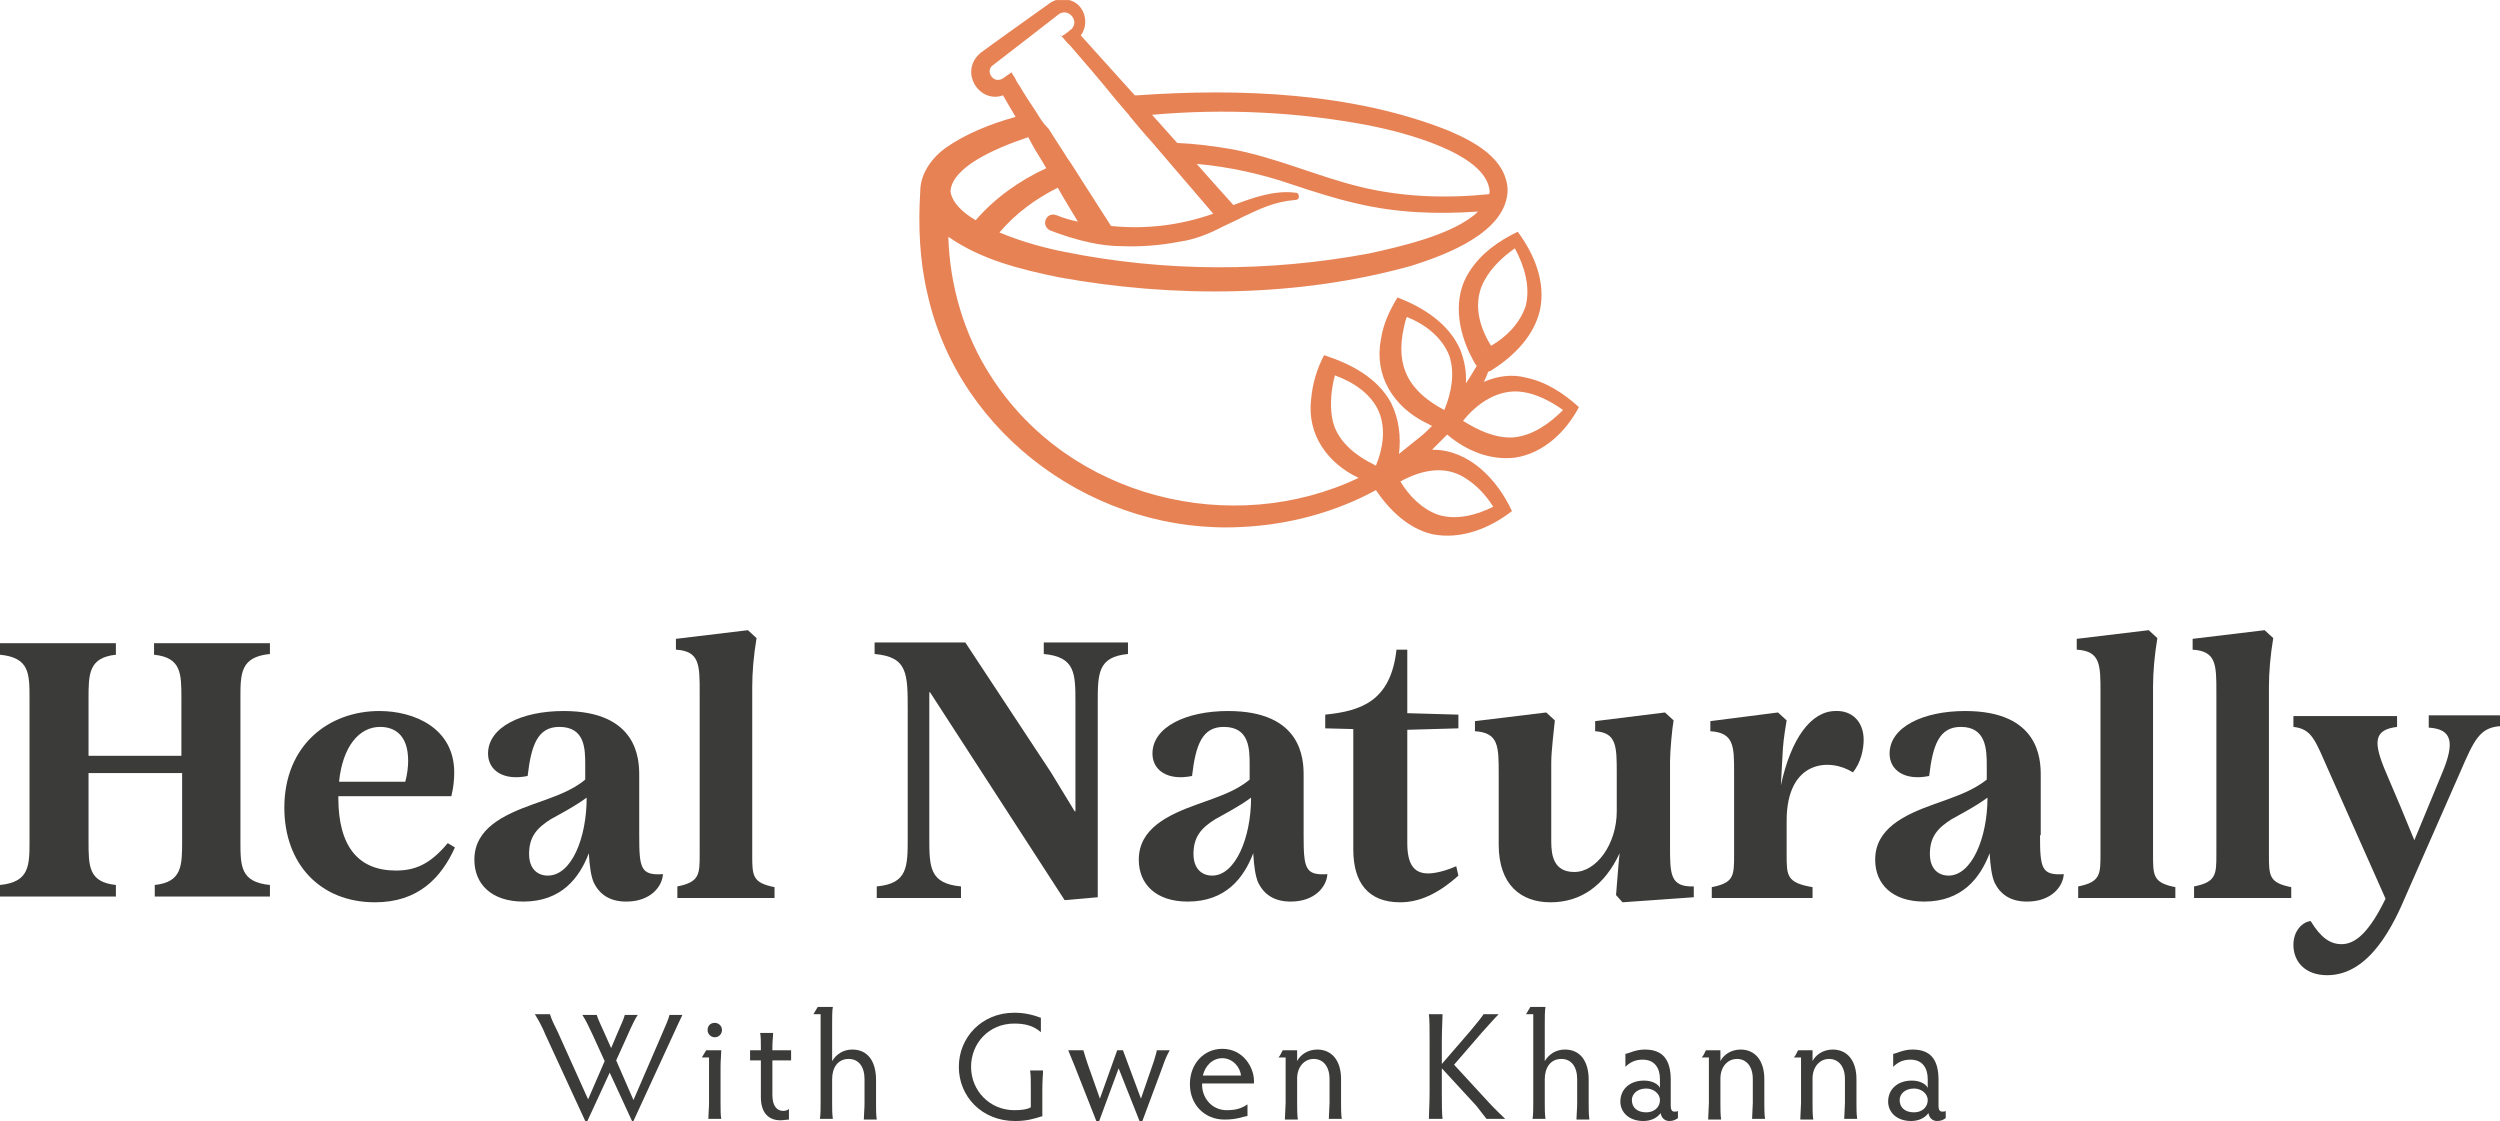
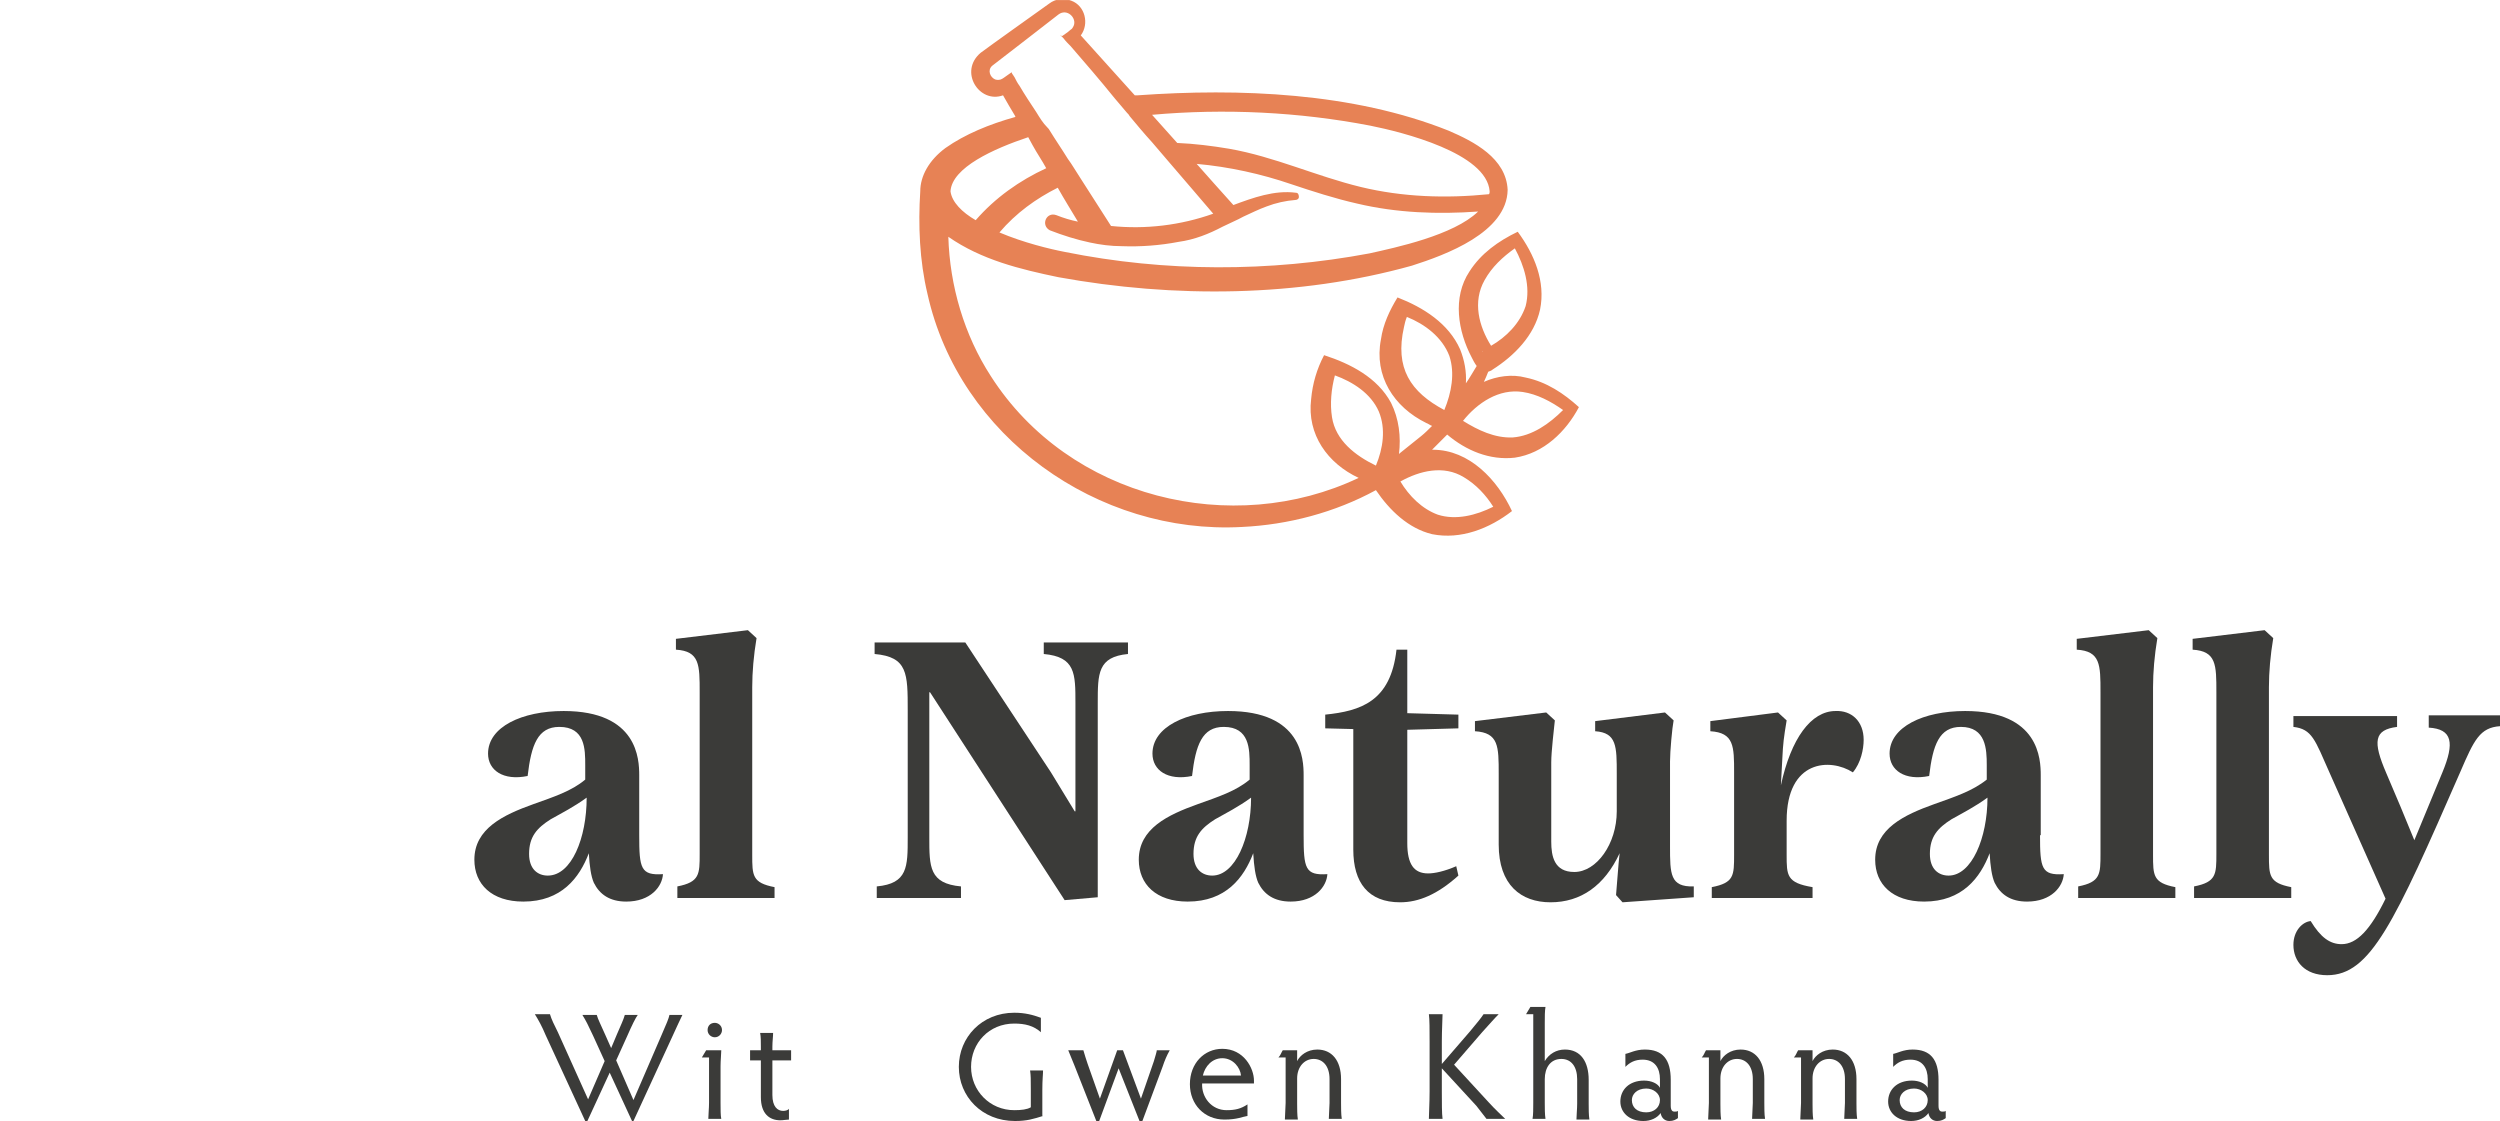
<svg xmlns="http://www.w3.org/2000/svg" width="310" height="139" viewBox="0 0 310 139" fill="none">
  <g clip-path="url(#clip0_4003_24553)">
    <path d="M189.18 46.816C187.484 46.368 185.61 46.637 184.003 47.353C184.181 46.995 184.36 46.547 184.538 46.099C184.806 46.01 184.985 45.92 185.074 45.831C187.752 44.13 190.251 41.624 190.965 38.402C191.679 34.911 190.251 31.51 188.198 28.736C185.788 29.899 183.646 31.421 182.218 33.658C180.075 36.881 180.789 41.087 182.485 44.309C182.664 44.667 182.842 45.026 183.11 45.383C182.664 46.099 182.218 46.905 181.771 47.532C181.861 46.099 181.593 44.667 181.057 43.325C179.629 40.103 176.505 38.134 173.292 36.881C172.31 38.492 171.506 40.192 171.239 42.072C170.346 46.637 172.845 50.485 176.862 52.454C177.13 52.544 177.308 52.723 177.576 52.812C177.13 53.26 176.684 53.707 176.237 54.065C175.345 54.781 174.452 55.498 173.559 56.214L173.47 56.303C173.738 54.155 173.47 51.917 172.488 49.948C170.792 46.816 167.49 45.115 164.187 44.041C163.295 45.742 162.759 47.532 162.58 49.501C162.045 53.886 164.633 57.467 168.472 59.257C152.851 66.686 132.589 61.852 122.86 46.637C119.557 41.535 117.772 35.449 117.593 29.362C121.699 32.226 126.519 33.39 131.25 34.374C145.532 36.97 160.974 36.881 175.077 32.942C179.272 31.6 186.859 28.825 186.948 23.544C186.77 19.606 182.753 17.548 179.629 16.205C167.758 11.461 153.654 10.924 141.069 11.819C140.98 11.819 140.801 11.819 140.712 11.819L134.017 4.391C135.088 2.959 134.553 0.721 132.857 0.094C131.964 -0.264 130.893 -0.174 130.09 0.452C128.84 1.347 122.681 5.733 121.61 6.539C118.843 8.866 121.432 12.893 124.377 11.819C124.823 12.625 125.359 13.52 125.895 14.415C125.895 14.415 125.895 14.415 125.895 14.505C122.681 15.4 119.646 16.653 117.236 18.353C115.183 19.875 114.112 21.844 114.112 23.724C113.844 27.93 114.023 32.316 115.005 36.433C118.932 54.155 136.159 66.328 154.011 65.343C159.724 65.074 165.526 63.553 170.614 60.778C172.31 63.284 174.631 65.522 177.576 66.238C181.147 66.954 184.717 65.522 187.484 63.374C185.699 59.525 182.218 55.766 177.665 55.766H177.576C178.201 55.139 178.826 54.513 179.451 53.886C181.771 55.855 184.717 57.108 187.841 56.751C191.411 56.214 194.178 53.528 195.785 50.485C193.911 48.785 191.768 47.353 189.18 46.816ZM169.811 31.421C157.403 33.748 144.461 33.748 132.054 31.242C130.179 30.884 126.876 30.078 123.931 28.825C125.984 26.409 128.483 24.619 131.161 23.276C131.964 24.708 132.857 26.14 133.66 27.483C132.768 27.304 131.875 27.035 130.982 26.677C129.733 26.23 129.019 27.93 130.179 28.557C131.786 29.183 133.482 29.72 135.178 30.078C136.427 30.347 137.766 30.526 139.105 30.526C141.426 30.615 143.836 30.436 146.157 29.989C148.12 29.72 149.906 29.004 151.601 28.109C152.494 27.662 153.387 27.304 154.19 26.856C155.172 26.409 156.064 25.961 157.046 25.603C158.207 25.155 159.456 24.887 160.617 24.797C160.885 24.797 161.063 24.619 161.063 24.439C161.063 24.171 160.974 23.902 160.706 23.902C158.028 23.544 155.35 24.529 152.94 25.424C151.334 23.634 149.727 21.844 148.388 20.322C152.405 20.68 156.422 21.575 160.081 22.828C162.759 23.724 165.526 24.619 168.293 25.245C173.202 26.409 178.29 26.588 183.289 26.23C180.254 29.183 173.024 30.705 169.811 31.421ZM169.9 15.579C173.916 16.384 184.36 18.98 184.717 23.724C184.717 23.813 184.717 23.992 184.628 24.081C179.272 24.619 173.916 24.439 168.739 23.186C163.205 21.844 158.028 19.427 152.405 18.443C150.263 18.085 148.12 17.816 145.978 17.727L142.854 14.236C151.869 13.431 161.063 13.878 169.9 15.579ZM128.483 13.878C127.769 12.804 127.055 11.73 126.43 10.656C126.162 10.298 125.984 9.94 125.805 9.582C125.716 9.492 125.716 9.403 125.627 9.313C125.538 9.224 125.448 9.045 125.448 8.955C125.448 8.955 125.448 8.955 125.448 8.866C125.448 8.866 125.448 8.866 125.448 8.955C124.913 9.313 124.466 9.671 124.288 9.761C124.02 9.94 123.663 9.94 123.395 9.85C122.77 9.582 122.413 8.687 123.038 8.15C124.109 7.344 130.09 2.69 131.25 1.795C132.321 0.989 133.571 2.242 133.125 3.227C133.035 3.406 132.946 3.585 132.768 3.675C132.589 3.854 132.232 4.122 131.696 4.48C131.607 4.48 131.607 4.391 131.518 4.391C131.518 4.48 131.607 4.48 131.607 4.48C131.696 4.57 131.786 4.659 131.875 4.749C132.143 5.107 132.411 5.375 132.768 5.733C134.464 7.702 136.338 9.85 138.212 12.177C138.748 12.804 139.194 13.341 139.73 13.967C139.908 14.146 139.998 14.236 140.087 14.415C140.98 15.489 141.872 16.563 142.854 17.637C143.568 18.443 144.282 19.338 144.996 20.143C146.871 22.291 148.656 24.439 150.441 26.498C146.424 27.93 142.051 28.467 137.766 28.02C136.517 26.051 135.178 23.992 133.928 22.023C133.392 21.217 132.946 20.412 132.411 19.696C131.696 18.532 130.893 17.369 130.179 16.205C130.09 16.026 130.001 15.937 129.911 15.847C129.286 15.221 128.929 14.594 128.483 13.878ZM127.501 17.011C127.68 17.369 127.858 17.637 128.037 17.995C128.572 18.98 129.197 19.875 129.733 20.859C126.43 22.381 123.395 24.529 120.985 27.304C119.289 26.319 118.04 25.066 117.861 23.724C118.04 20.77 123.217 18.443 127.501 17.011ZM183.914 43.504C183.914 43.504 183.824 43.504 183.824 43.593C183.735 43.593 183.824 43.504 183.914 43.504ZM184.092 34.733C184.985 33.121 186.324 31.868 187.841 30.794C189.001 32.942 189.805 35.538 189.18 37.955C188.466 40.103 186.77 41.803 184.895 42.877C183.378 40.461 182.575 37.418 184.092 34.733ZM174.095 40.55C174.184 40.103 174.274 39.745 174.452 39.297C176.684 40.192 178.826 41.803 179.718 44.13C180.432 46.279 179.986 48.695 179.094 50.843C174.898 48.606 172.935 45.652 174.095 40.55ZM165.169 51.738C164.901 50.038 165.08 48.248 165.526 46.547C167.758 47.353 169.989 48.785 170.971 51.022C171.864 53.17 171.506 55.587 170.614 57.735C168.025 56.482 165.615 54.602 165.169 51.738ZM181.504 59.167C183.021 60.062 184.271 61.405 185.163 62.837C183.021 63.911 180.522 64.537 178.29 63.821C176.326 63.105 174.72 61.494 173.649 59.704C176.059 58.362 179.004 57.646 181.504 59.167ZM187.573 54.244C185.342 54.334 183.289 53.349 181.414 52.186C183.2 49.948 185.877 48.158 188.823 48.606C190.608 48.874 192.304 49.769 193.821 50.843C192.126 52.544 189.983 54.065 187.573 54.244Z" fill="#E78255" />
-     <path d="M33.472 81.096C29.813 81.454 29.813 83.512 29.813 86.555V104.277C29.813 107.41 29.813 109.379 33.472 109.737V111.169H19.191V109.737C22.583 109.379 22.583 107.32 22.583 104.277V95.864H10.979V104.277C10.979 107.41 10.979 109.379 14.371 109.737V111.169H0V109.737C3.66 109.379 3.66 107.32 3.66 104.277V86.645C3.66 83.512 3.66 81.543 0 81.185V79.753H14.371V81.185C10.979 81.543 10.979 83.602 10.979 86.645V93.716H22.494V86.645C22.494 83.512 22.494 81.543 19.102 81.185V79.753H33.472V81.096Z" fill="#3B3B39" />
-     <path d="M56.412 105.083C54.717 108.842 51.86 111.885 46.505 111.885C39.632 111.885 35.258 107.052 35.258 100.16C35.258 92.373 40.792 88.166 47.04 88.166C51.414 88.166 56.323 90.315 56.323 95.774C56.323 96.669 56.234 97.654 55.966 98.728H41.952V98.907C41.952 104.993 44.452 107.947 49.093 107.947C51.414 107.947 53.288 107.231 55.52 104.546L56.412 105.083ZM42.042 96.938H50.254C50.521 95.953 50.611 95.058 50.611 94.342C50.611 90.941 48.736 90.136 47.129 90.136C44.541 90.136 42.488 92.552 42.042 96.938Z" fill="#3B3B39" />
    <path d="M79.263 103.561C79.263 107.678 79.441 108.573 82.208 108.394C82.119 109.916 80.691 111.796 77.656 111.796C75.603 111.796 74.353 110.901 73.639 109.469C73.282 108.663 73.104 107.41 73.015 105.799C71.854 108.842 69.623 111.796 64.892 111.796C60.965 111.796 58.822 109.648 58.822 106.604C58.822 102.756 62.393 101.055 66.142 99.713C68.641 98.817 70.872 98.102 72.568 96.669V94.879C72.568 92.91 72.568 90.136 69.355 90.136C66.677 90.136 65.874 92.373 65.427 96.222C62.393 96.848 60.518 95.506 60.518 93.447C60.518 90.136 64.713 88.166 69.891 88.166C79.084 88.166 79.263 94.163 79.263 96.132V103.561ZM72.747 98.907C71.14 100.071 69.712 100.787 68.284 101.592C66.588 102.666 65.606 103.74 65.606 105.888C65.606 107.768 66.677 108.573 67.927 108.573C70.872 108.573 72.747 103.919 72.747 98.907Z" fill="#3B3B39" />
    <path d="M83.993 111.259V109.916C86.76 109.379 86.76 108.394 86.76 105.888V85.839C86.76 82.438 86.76 80.738 83.815 80.559V79.216L92.741 78.142L93.812 79.127C93.455 81.275 93.276 83.333 93.276 85.213V105.978C93.276 108.573 93.276 109.468 96.044 110.006V111.348H83.993V111.259Z" fill="#3B3B39" />
    <path d="M132.015 111.617L115.324 85.839H115.234V103.83C115.234 107.499 115.234 109.558 119.162 109.916V111.348H108.718V109.916C112.557 109.558 112.557 107.499 112.557 103.83V88.077C112.557 83.512 112.557 81.454 108.451 81.096V79.664H119.697L130.319 95.774L133.265 100.608H133.354V87.182C133.354 83.512 133.354 81.454 129.427 81.096V79.664H139.87V81.096C136.121 81.454 136.121 83.512 136.121 87.182V111.259L132.015 111.617Z" fill="#3B3B39" />
    <path d="M161.65 103.561C161.65 107.678 161.828 108.573 164.595 108.394C164.506 109.916 163.078 111.796 160.043 111.796C157.99 111.796 156.74 110.901 156.026 109.469C155.669 108.663 155.491 107.41 155.401 105.799C154.241 108.842 152.009 111.796 147.279 111.796C143.351 111.796 141.209 109.648 141.209 106.604C141.209 102.756 144.779 101.055 148.528 99.713C151.028 98.817 153.259 98.102 154.955 96.669V94.879C154.955 92.91 154.955 90.136 151.742 90.136C149.064 90.136 148.261 92.373 147.814 96.222C144.779 96.848 142.905 95.506 142.905 93.447C142.905 90.136 147.1 88.166 152.277 88.166C161.471 88.166 161.65 94.163 161.65 96.132V103.561ZM155.134 98.907C153.527 100.071 152.099 100.787 150.671 101.592C148.975 102.666 147.993 103.74 147.993 105.888C147.993 107.768 149.064 108.573 150.314 108.573C153.17 108.573 155.134 103.919 155.134 98.907Z" fill="#3B3B39" />
    <path d="M180.841 108.573C178.253 110.901 175.932 111.885 173.611 111.885C169.684 111.885 167.809 109.468 167.809 105.351V90.404L164.328 90.315V88.614C168.702 88.166 172.451 87.003 173.165 80.559H174.504V88.435L180.841 88.614V90.315L174.504 90.494V104.546C174.504 107.141 175.307 108.305 177.092 108.305C177.896 108.305 179.145 108.036 180.573 107.41L180.841 108.573Z" fill="#3B3B39" />
    <path d="M207.083 104.904C207.083 108.394 207.083 110.006 210.029 109.916V111.259L201.192 111.885L200.389 110.99C200.567 109.021 200.656 107.32 200.835 105.799C198.96 109.827 196.015 111.885 192.266 111.885C188.606 111.885 185.839 109.737 185.839 104.725V95.953C185.839 92.552 185.839 90.852 182.894 90.673V89.42L191.73 88.346L192.801 89.33C192.712 90.225 192.355 93.179 192.355 94.521V104.367C192.355 106.157 192.712 108.126 195.211 108.126C197.978 108.126 200.478 104.635 200.478 100.608V95.953C200.478 92.552 200.478 90.852 197.8 90.673V89.42L206.458 88.346L207.529 89.33C207.351 90.225 207.083 93.179 207.083 94.432V104.904Z" fill="#3B3B39" />
    <path d="M231.094 91.747C231.094 92.91 230.737 94.611 229.756 95.774C226.988 93.984 221.544 94.163 221.544 101.771V105.978C221.544 108.573 221.544 109.468 224.757 110.006V111.348H212.261V110.006C215.028 109.468 215.028 108.573 215.028 105.978V95.774C215.028 92.552 215.028 90.852 212.082 90.673V89.42L220.472 88.346L221.544 89.33C221.187 91.478 221.097 92.194 221.008 94.074L220.83 97.385C222.079 91.568 224.578 88.166 227.613 88.166C229.577 88.077 231.094 89.42 231.094 91.747Z" fill="#3B3B39" />
    <path d="M252.963 103.561C252.963 107.678 253.142 108.573 255.909 108.394C255.819 109.916 254.391 111.796 251.356 111.796C249.303 111.796 248.054 110.901 247.34 109.469C246.983 108.663 246.804 107.41 246.715 105.799C245.554 108.842 243.323 111.796 238.592 111.796C234.665 111.796 232.522 109.648 232.522 106.604C232.522 102.756 236.093 101.055 239.842 99.713C242.341 98.817 244.573 98.102 246.358 96.669V94.879C246.358 92.91 246.268 90.136 243.144 90.136C240.467 90.136 239.663 92.373 239.217 96.222C236.182 96.848 234.308 95.506 234.308 93.447C234.308 90.136 238.503 88.166 243.68 88.166C252.874 88.166 253.052 94.163 253.052 96.132V103.561H252.963ZM246.447 98.907C244.84 100.071 243.412 100.787 241.984 101.592C240.288 102.666 239.306 103.74 239.306 105.888C239.306 107.768 240.377 108.573 241.627 108.573C244.483 108.573 246.447 103.919 246.447 98.907Z" fill="#3B3B39" />
    <path d="M257.694 111.259V109.916C260.461 109.379 260.461 108.394 260.461 105.888V85.839C260.461 82.438 260.461 80.738 257.516 80.559V79.216L266.442 78.142L267.513 79.127C267.156 81.275 266.977 83.333 266.977 85.213V105.978C266.977 108.573 266.977 109.468 269.744 110.006V111.348H257.694V111.259Z" fill="#3B3B39" />
    <path d="M272.064 111.259V109.916C274.831 109.379 274.831 108.394 274.831 105.888V85.839C274.831 82.438 274.831 80.738 271.886 80.559V79.216L280.812 78.142L281.883 79.127C281.526 81.275 281.347 83.333 281.347 85.213V105.978C281.347 108.573 281.347 109.468 284.114 110.006V111.348H272.064V111.259Z" fill="#3B3B39" />
-     <path d="M301.074 88.704H310V90.046C307.501 90.225 306.787 91.747 305.091 95.685L298.397 110.901C296.879 114.481 293.934 120.925 288.578 120.925C285.811 120.925 284.383 119.224 284.383 117.166C284.383 115.376 285.543 114.302 286.525 114.212C287.775 116.271 288.935 117.076 290.363 117.076C292.238 117.076 293.934 115.286 295.808 111.438L288.846 95.774C287.061 91.747 286.704 90.404 284.383 90.136V88.793H297.236V90.136C294.38 90.494 294.201 91.926 295.897 95.864L297.683 100.071L299.378 104.188L302.86 95.774C304.377 92.105 304.109 90.404 301.164 90.225V88.704H301.074Z" fill="#3B3B39" />
+     <path d="M301.074 88.704H310V90.046C307.501 90.225 306.787 91.747 305.091 95.685C296.879 114.481 293.934 120.925 288.578 120.925C285.811 120.925 284.383 119.224 284.383 117.166C284.383 115.376 285.543 114.302 286.525 114.212C287.775 116.271 288.935 117.076 290.363 117.076C292.238 117.076 293.934 115.286 295.808 111.438L288.846 95.774C287.061 91.747 286.704 90.404 284.383 90.136V88.793H297.236V90.136C294.38 90.494 294.201 91.926 295.897 95.864L297.683 100.071L299.378 104.188L302.86 95.774C304.377 92.105 304.109 90.404 301.164 90.225V88.704H301.074Z" fill="#3B3B39" />
    <path d="M84.619 125.848C84.262 126.564 83.994 127.19 83.369 128.533L78.549 139.005H78.37L75.603 133.008L72.836 139.005H72.569L67.659 128.354C67.213 127.28 66.767 126.474 66.32 125.758H68.195C68.373 126.385 68.73 127.101 69.177 127.996L72.925 136.32L74.978 131.576L73.55 128.443C72.926 127.101 72.658 126.564 72.212 125.848H73.997C74.175 126.474 74.443 126.922 75.068 128.354L75.782 129.965L76.496 128.264C77.031 127.011 77.299 126.474 77.478 125.848H79.085C78.817 126.206 78.37 127.101 77.746 128.533L76.407 131.487L78.549 136.409L82.03 128.354C82.655 126.922 82.923 126.295 83.012 125.848H84.619Z" fill="#3B3B39" />
    <path d="M87.832 138.736C87.832 138.289 87.921 137.394 87.921 136.767V131.129H87.028C87.207 130.86 87.385 130.502 87.564 130.233H89.438C89.438 130.681 89.349 131.487 89.349 132.203V136.767C89.349 137.483 89.349 138.378 89.438 138.736H87.832ZM88.635 126.832C89.081 126.832 89.528 127.19 89.528 127.727C89.528 128.175 89.171 128.622 88.635 128.622C88.189 128.622 87.742 128.264 87.742 127.727C87.742 127.19 88.099 126.832 88.635 126.832Z" fill="#3B3B39" />
    <path d="M97.829 138.826C97.561 138.826 97.115 138.915 96.758 138.915C95.419 138.915 94.348 138.11 94.348 136.051V131.487H93.009V130.233H94.348V129.786C94.348 129.159 94.348 128.533 94.258 128.085H95.865C95.865 128.533 95.776 129.159 95.776 129.786V130.233H98.097V131.487H95.776V135.783C95.776 137.215 96.401 137.752 97.115 137.752C97.382 137.752 97.74 137.662 97.829 137.483V138.826Z" fill="#3B3B39" />
-     <path d="M107.201 133.814C107.201 132.292 106.487 131.308 105.238 131.308C103.899 131.308 103.185 132.382 103.185 133.814V136.767C103.185 137.394 103.185 138.199 103.274 138.736H101.667C101.756 138.289 101.756 137.394 101.756 136.767V125.758H100.864C101.042 125.49 101.221 125.132 101.399 124.863H103.274C103.185 125.311 103.185 126.116 103.185 126.832V131.576C103.72 130.681 104.613 130.144 105.684 130.144C107.648 130.144 108.629 131.666 108.629 133.903V136.857C108.629 137.483 108.629 138.289 108.719 138.826H107.112C107.112 138.378 107.201 137.483 107.201 136.857V133.814Z" fill="#3B3B39" />
    <path d="M129.338 138.378C128.178 138.736 127.374 139.005 125.857 139.005C121.751 139.005 118.895 135.962 118.895 132.292C118.895 128.622 121.751 125.579 125.768 125.579C127.106 125.579 128.088 125.848 129.07 126.206V127.996C128.178 127.19 127.106 126.922 125.768 126.922C122.643 126.922 120.412 129.338 120.412 132.292C120.412 135.246 122.733 137.662 125.768 137.662C126.66 137.662 127.374 137.573 127.821 137.304V135.156C127.821 133.814 127.821 133.366 127.731 132.74H129.338C129.338 133.277 129.249 133.814 129.249 135.156V138.378H129.338Z" fill="#3B3B39" />
    <path d="M134.336 130.233C134.515 130.86 134.693 131.397 134.872 131.934L136.389 136.23L138.532 130.233H139.246L141.477 136.23L143.084 131.576C143.262 130.949 143.441 130.412 143.441 130.233H145.048C144.691 130.86 144.423 131.487 144.155 132.292L141.656 139.005H141.299L138.71 132.471L136.3 139.005H135.943L133.265 132.203C132.997 131.576 132.73 130.86 132.462 130.233H134.336Z" fill="#3B3B39" />
    <path d="M154.688 138.378C154.063 138.468 153.438 138.826 151.831 138.826C149.332 138.826 147.547 136.946 147.547 134.44C147.547 131.845 149.332 130.054 151.564 130.054C154.241 130.054 155.491 132.471 155.491 133.993C155.491 134.082 155.491 134.261 155.491 134.351H149.064C148.975 136.051 150.225 137.662 152.099 137.662C153.17 137.662 153.884 137.483 154.688 136.946V138.378ZM153.884 133.366C153.795 132.382 152.902 131.218 151.564 131.218C150.314 131.218 149.421 132.203 149.154 133.366H153.884Z" fill="#3B3B39" />
    <path d="M159.329 138.736C159.329 138.199 159.418 137.304 159.418 136.767V131.129H158.525C158.793 130.86 158.882 130.502 159.061 130.233H160.846V131.576C161.203 130.86 162.096 130.144 163.345 130.144C165.131 130.144 166.291 131.487 166.291 133.814V136.767C166.291 137.304 166.291 138.199 166.38 138.736H164.774C164.774 138.199 164.863 137.304 164.863 136.767V133.814C164.863 132.113 163.97 131.308 162.899 131.308C161.739 131.308 160.846 132.292 160.846 133.724V136.857C160.846 137.394 160.846 138.289 160.935 138.826H159.329V138.736Z" fill="#3B3B39" />
    <path d="M184.589 136.678C185.482 137.662 186.107 138.199 186.642 138.736H184.321C184.054 138.378 183.697 137.931 183.072 137.125L178.787 132.471V135.335C178.787 136.767 178.787 138.11 178.877 138.736H177.181C177.181 138.11 177.27 136.767 177.27 135.335V129.159C177.27 127.727 177.27 126.385 177.181 125.758H178.877C178.877 126.295 178.787 127.727 178.787 129.159V131.934L182.268 127.906C183.161 126.832 183.607 126.295 183.964 125.758H185.839C185.214 126.385 184.768 126.922 183.786 127.996L180.305 132.024L184.589 136.678Z" fill="#3B3B39" />
    <path d="M195.569 133.814C195.569 132.292 194.855 131.308 193.605 131.308C192.266 131.308 191.552 132.382 191.552 133.814V136.767C191.552 137.394 191.552 138.199 191.641 138.736H190.035C190.124 138.289 190.124 137.394 190.124 136.767V125.758H189.231C189.41 125.49 189.588 125.132 189.767 124.863H191.641C191.552 125.311 191.552 126.116 191.552 126.832V131.576C192.088 130.681 192.98 130.144 194.051 130.144C196.015 130.144 196.997 131.666 196.997 133.903V136.857C196.997 137.483 196.997 138.289 197.086 138.826H195.48C195.48 138.378 195.569 137.483 195.569 136.857V133.814Z" fill="#3B3B39" />
    <path d="M208.065 138.647C207.797 138.826 207.529 139.005 206.993 139.005C206.458 139.005 206.012 138.647 205.922 138.02C205.476 138.647 204.673 139.005 203.78 139.005C201.995 139.005 200.924 137.931 200.924 136.588C200.924 135.156 201.995 133.993 203.869 133.993C204.762 133.993 205.565 134.351 205.833 134.888V133.814C205.833 132.471 205.208 131.397 203.691 131.397C202.709 131.397 202.084 131.755 201.549 132.292V130.681C202.084 130.591 202.798 130.144 203.959 130.144C206.19 130.144 207.172 131.397 207.172 133.903V137.125C207.172 137.752 207.44 137.841 207.618 137.841C207.797 137.841 207.975 137.841 208.065 137.752V138.647ZM204.137 137.931C205.119 137.931 205.833 137.304 205.833 136.409C205.833 135.604 205.03 134.977 204.137 134.977C202.977 134.977 202.352 135.693 202.352 136.409C202.352 137.304 202.977 137.931 204.137 137.931Z" fill="#3B3B39" />
    <path d="M211.814 138.736C211.814 138.199 211.903 137.304 211.903 136.767V131.129H211.011C211.279 130.86 211.368 130.502 211.546 130.233H213.332V131.576C213.689 130.86 214.581 130.144 215.831 130.144C217.616 130.144 218.776 131.487 218.776 133.814V136.767C218.776 137.304 218.776 138.199 218.866 138.736H217.259C217.259 138.199 217.348 137.304 217.348 136.767V133.814C217.348 132.113 216.456 131.308 215.384 131.308C214.224 131.308 213.332 132.292 213.332 133.724V136.857C213.332 137.394 213.332 138.289 213.421 138.826H211.814V138.736Z" fill="#3B3B39" />
    <path d="M223.239 138.736C223.239 138.199 223.328 137.304 223.328 136.767V131.129H222.436C222.703 130.86 222.793 130.502 222.971 130.233H224.756V131.576C225.113 130.86 226.006 130.144 227.256 130.144C229.041 130.144 230.201 131.487 230.201 133.814V136.767C230.201 137.304 230.201 138.199 230.29 138.736H228.684C228.684 138.199 228.773 137.304 228.773 136.767V133.814C228.773 132.113 227.88 131.308 226.809 131.308C225.649 131.308 224.756 132.292 224.756 133.724V136.857C224.756 137.394 224.756 138.289 224.846 138.826H223.239V138.736Z" fill="#3B3B39" />
    <path d="M241.27 138.647C241.002 138.826 240.734 139.005 240.199 139.005C239.663 139.005 239.217 138.647 239.127 138.02C238.681 138.647 237.878 139.005 236.985 139.005C235.2 139.005 234.129 137.931 234.129 136.588C234.129 135.156 235.2 133.993 237.075 133.993C237.967 133.993 238.77 134.351 239.038 134.888V133.814C239.038 132.471 238.413 131.397 236.896 131.397C235.914 131.397 235.289 131.755 234.754 132.292V130.681C235.289 130.591 236.003 130.144 237.164 130.144C239.395 130.144 240.377 131.397 240.377 133.903V137.125C240.377 137.752 240.645 137.841 240.823 137.841C241.002 137.841 241.18 137.841 241.27 137.752V138.647ZM237.342 137.931C238.324 137.931 239.038 137.304 239.038 136.409C239.038 135.604 238.235 134.977 237.342 134.977C236.182 134.977 235.557 135.693 235.557 136.409C235.557 137.304 236.182 137.931 237.342 137.931Z" fill="#3B3B39" />
  </g>
  <defs>
    <clipPath id="clip0_4003_24553">
      <rect width="310" height="139" fill="white" transform="translate(0 0.005)" />
    </clipPath>
  </defs>
</svg>